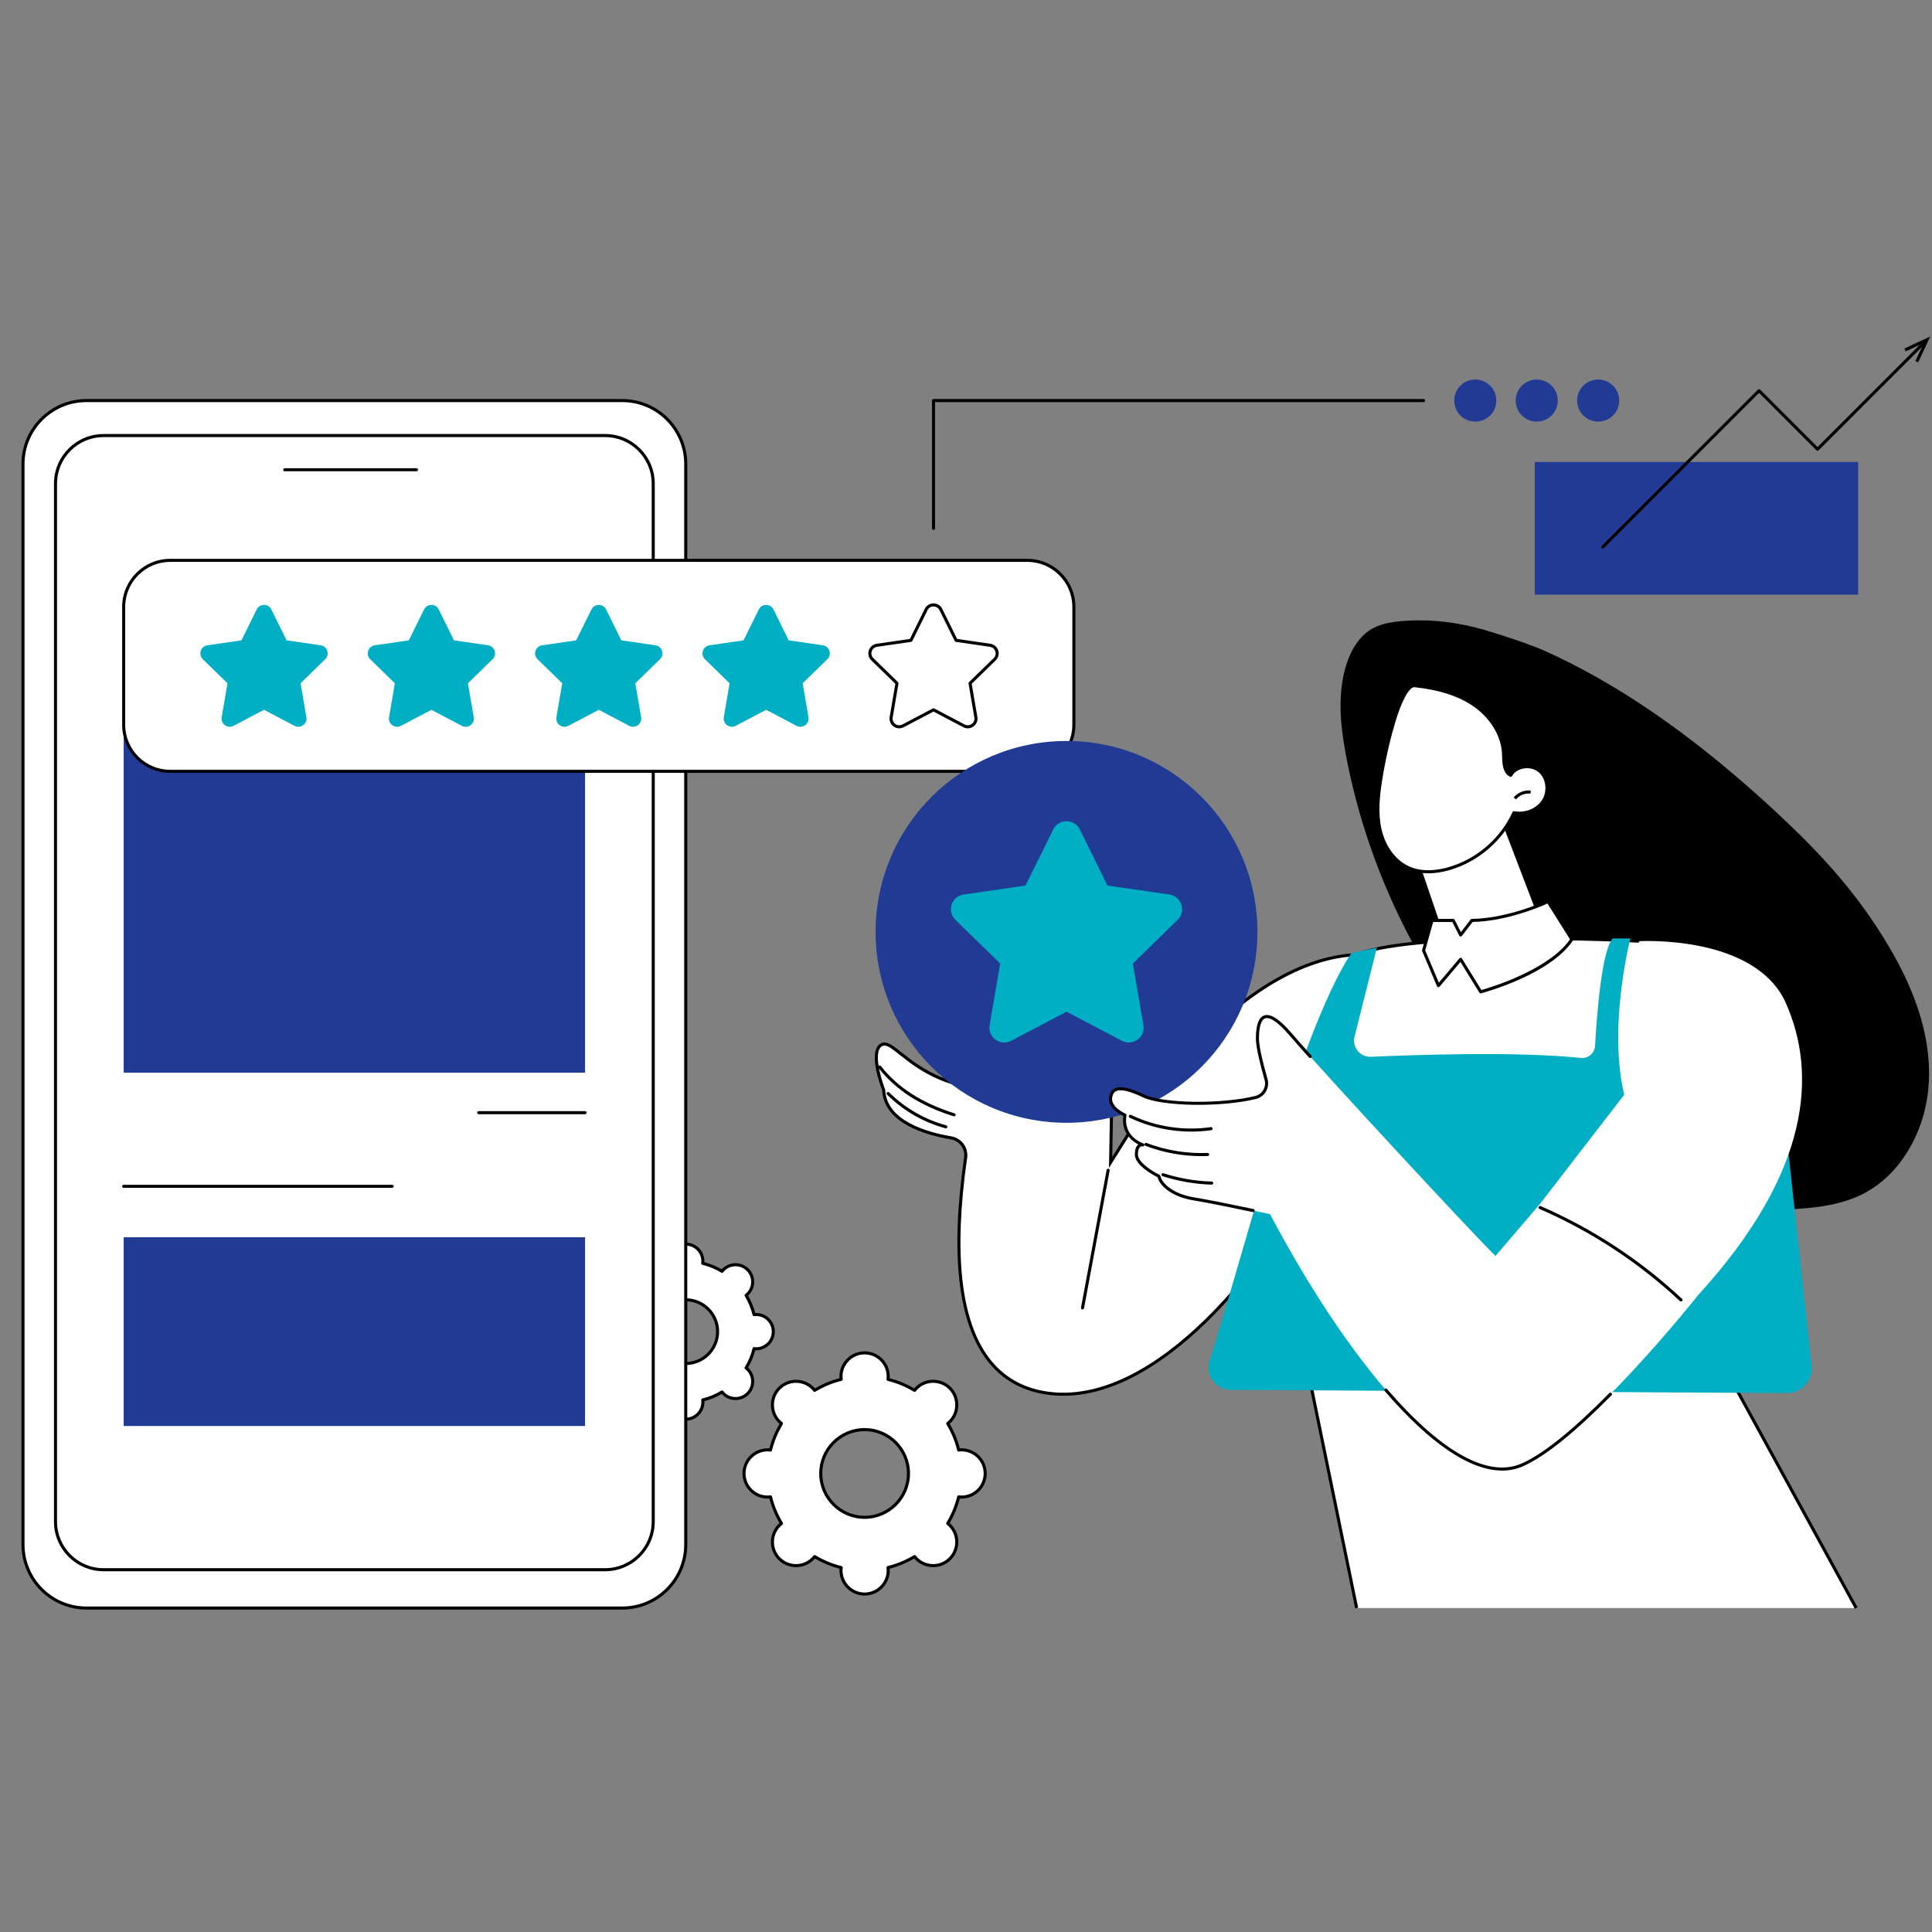
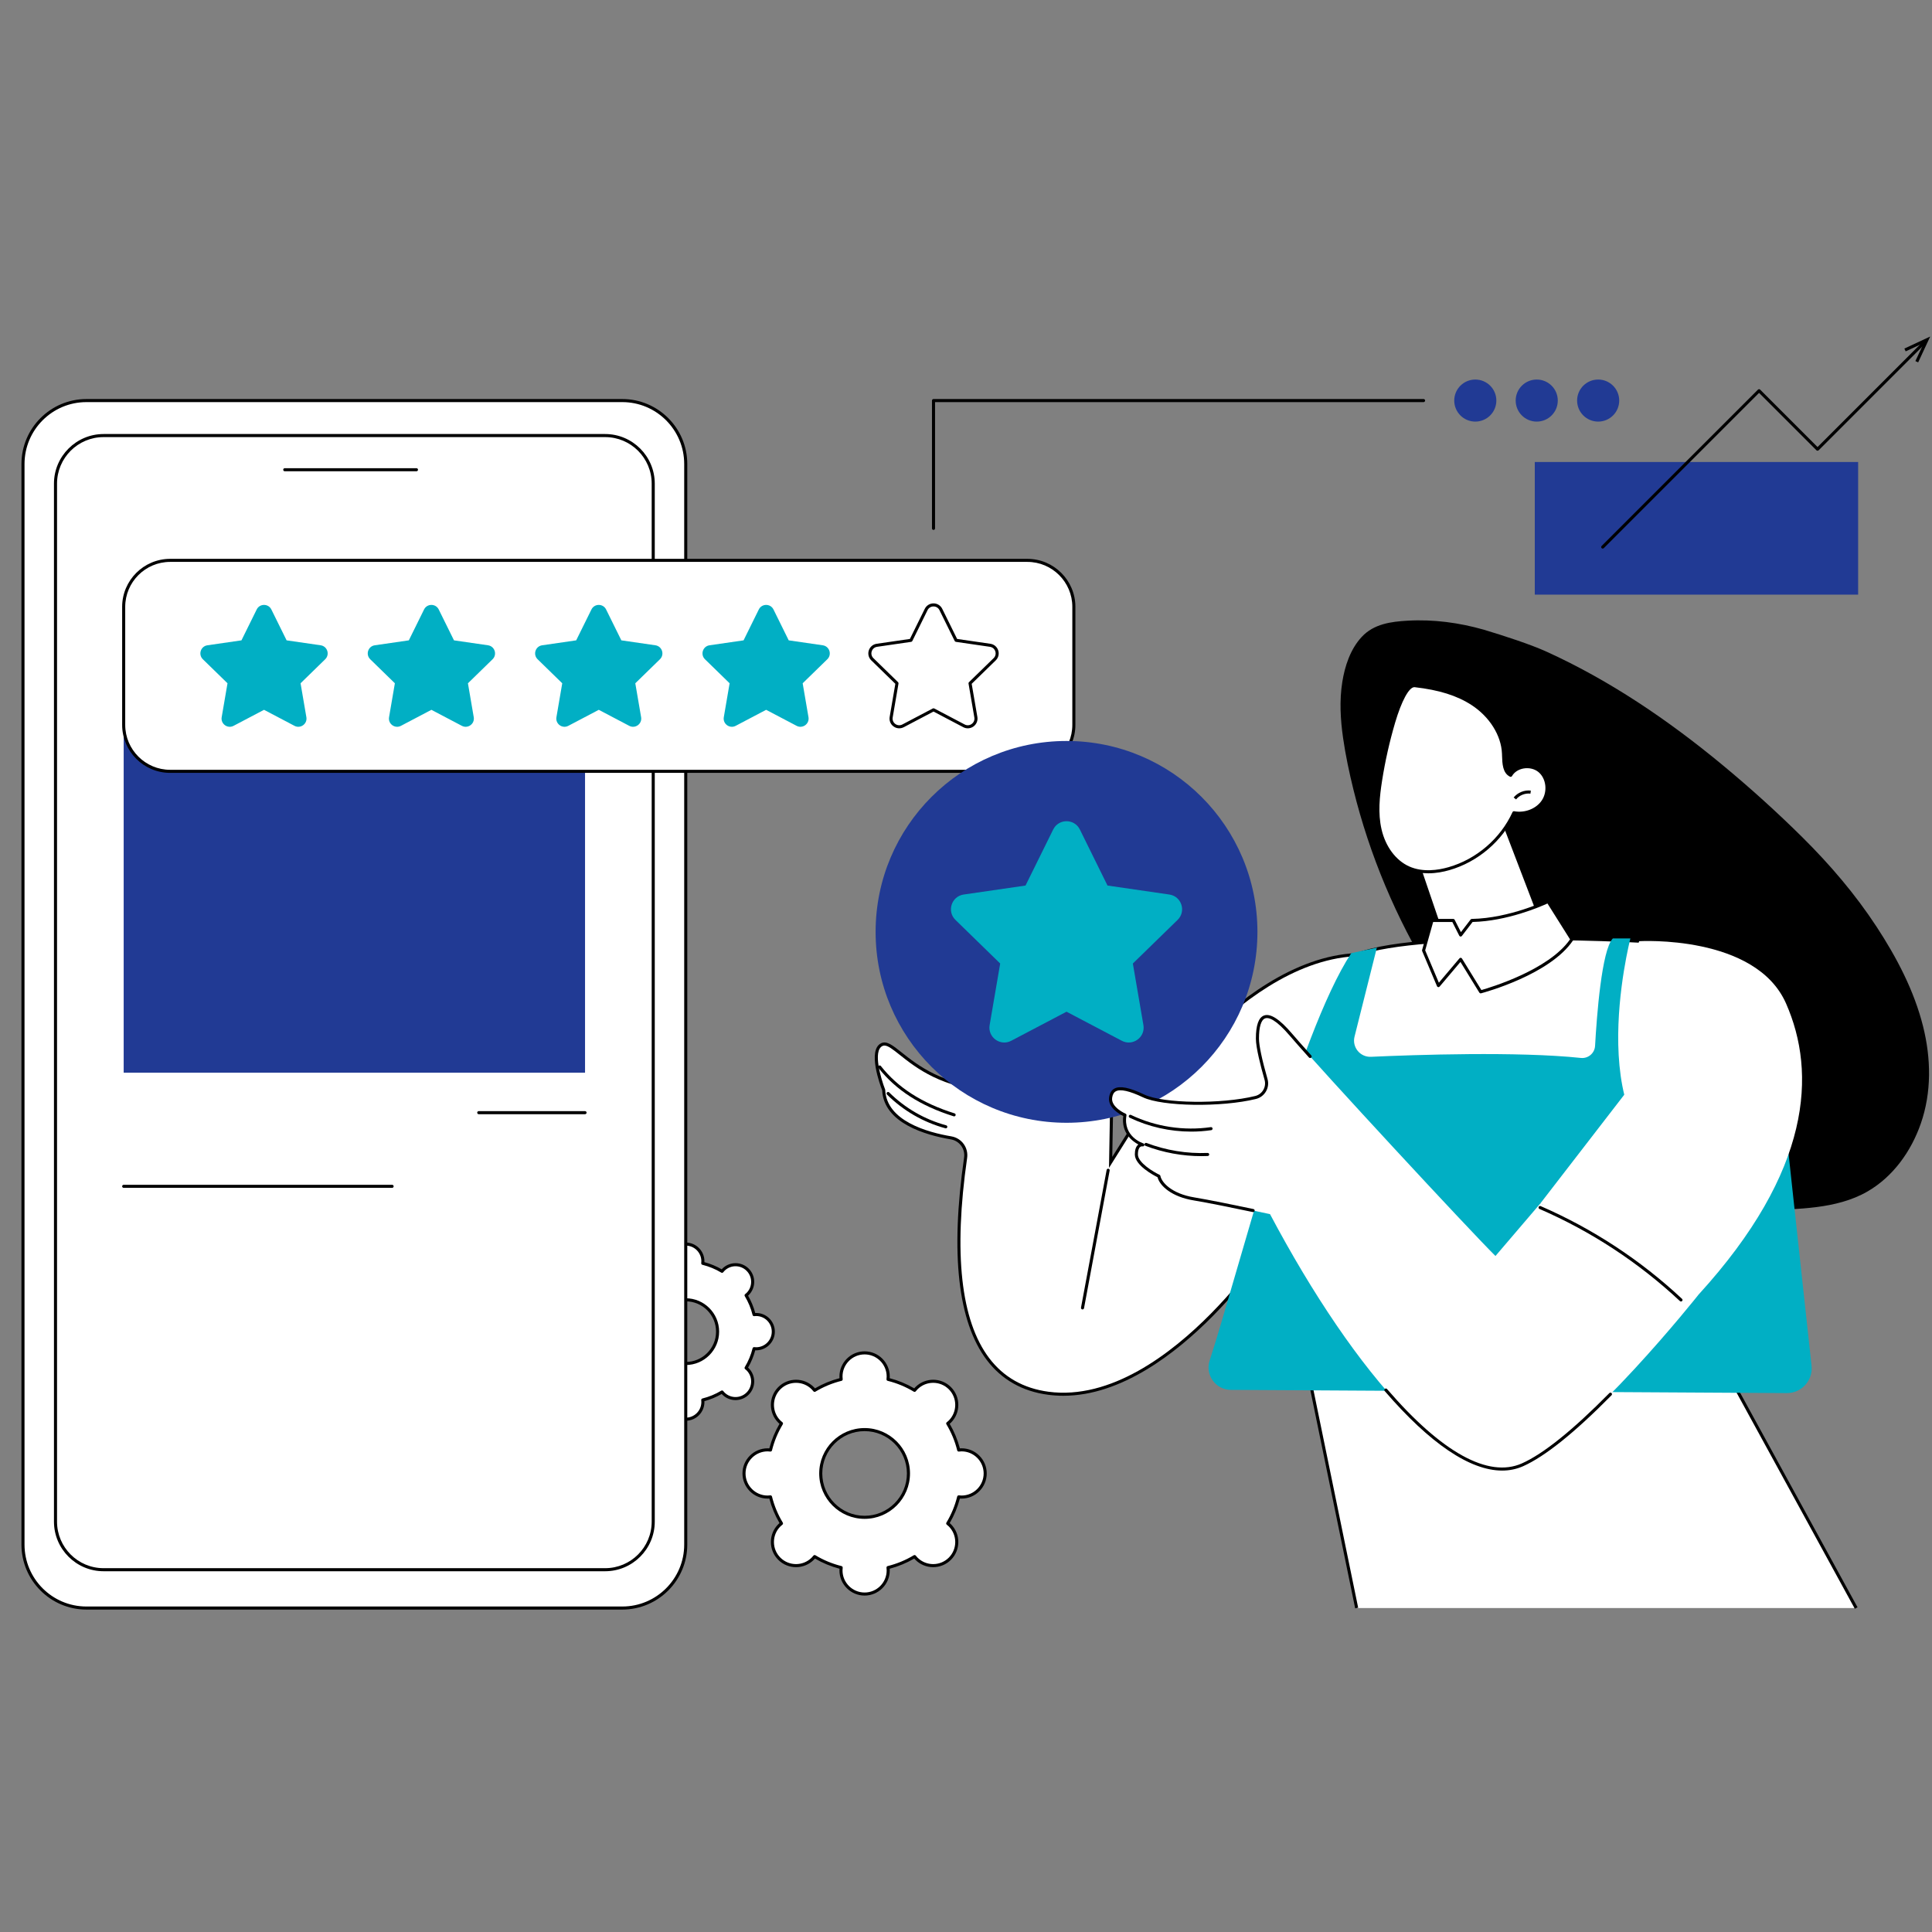
<svg xmlns="http://www.w3.org/2000/svg" width="1080" viewBox="0 0 810 810" height="1080" preserveAspectRatio="xMidYMid meet">
  <rect x="0" y="0" width="810" height="810" fill="#808080" stroke="none" />
  <defs>
    <clipPath id="d3c5ee9314">
      <path d="M 798 141.094 L 809.891 141.094 L 809.891 152 L 798 152 Z M 798 141.094 " clip-rule="nonzero" />
    </clipPath>
    <clipPath id="4d99ef9802">
      <path d="M 8.891 167 L 289 167 L 289 675 L 8.891 675 Z M 8.891 167 " clip-rule="nonzero" />
    </clipPath>
  </defs>
  <path fill="#213a94" d="M 779.031 249.301 L 643.465 249.301 L 643.465 193.699 L 779.031 193.699 L 779.031 249.301 " fill-opacity="1" fill-rule="nonzero" />
  <path fill="#000000" d="M 671.945 230 C 671.781 230 671.617 229.938 671.488 229.812 C 671.238 229.559 671.238 229.156 671.488 228.902 L 737.039 163.355 C 737.289 163.105 737.695 163.105 737.949 163.355 L 762.012 187.422 L 806.227 143.207 C 806.477 142.957 806.887 142.957 807.137 143.207 C 807.387 143.457 807.387 143.863 807.137 144.113 L 762.469 188.785 C 762.223 189.027 761.797 189.027 761.559 188.785 L 737.492 164.719 L 672.398 229.812 C 672.273 229.938 672.109 230 671.945 230 " fill-opacity="1" fill-rule="nonzero" />
  <g clip-path="url(#d3c5ee9314)">
    <path fill="#000000" d="M 804.199 151.926 L 803.035 151.383 L 806.594 143.75 L 798.961 147.309 L 798.418 146.145 L 809.25 141.094 L 804.199 151.926 " fill-opacity="1" fill-rule="nonzero" />
  </g>
  <path fill="#ffffff" d="M 287.5 571.648 C 280.125 571.648 274.148 565.672 274.148 558.297 C 274.148 550.926 280.125 544.945 287.5 544.945 C 294.875 544.945 300.852 550.926 300.852 558.297 C 300.852 565.672 294.875 571.648 287.5 571.648 Z M 317.023 551.109 C 316.73 551.109 316.438 551.129 316.152 551.168 C 315.434 548.277 314.297 545.562 312.805 543.078 C 313.031 542.902 313.254 542.715 313.461 542.504 C 316.27 539.695 316.27 535.145 313.461 532.336 C 310.652 529.527 306.102 529.527 303.293 532.336 C 303.082 532.547 302.895 532.77 302.719 532.992 C 300.234 531.5 297.516 530.363 294.633 529.645 C 294.664 529.359 294.688 529.07 294.688 528.773 C 294.688 524.805 291.473 521.582 287.5 521.582 C 283.531 521.582 280.309 524.805 280.309 528.773 C 280.309 529.07 280.332 529.359 280.367 529.645 C 277.484 530.363 274.762 531.5 272.285 532.992 C 272.105 532.77 271.914 532.547 271.707 532.336 C 268.898 529.527 264.348 529.527 261.539 532.336 C 258.734 535.145 258.734 539.695 261.539 542.504 C 261.75 542.715 261.969 542.902 262.199 543.078 C 260.703 545.562 259.566 548.277 258.852 551.168 C 258.562 551.129 258.273 551.109 257.977 551.109 C 254.004 551.109 250.785 554.324 250.785 558.297 C 250.785 562.266 254.004 565.488 257.977 565.488 C 258.273 565.488 258.562 565.465 258.852 565.43 C 259.566 568.316 260.703 571.035 262.199 573.512 C 261.969 573.691 261.75 573.879 261.539 574.09 C 258.734 576.895 258.734 581.449 261.539 584.258 C 264.348 587.066 268.898 587.066 271.707 584.258 C 271.914 584.047 272.105 583.824 272.285 583.598 C 274.762 585.094 277.484 586.23 280.367 586.945 C 280.332 587.234 280.309 587.523 280.309 587.82 C 280.309 591.789 283.531 595.012 287.5 595.012 C 291.473 595.012 294.688 591.789 294.688 587.82 C 294.688 587.523 294.664 587.234 294.633 586.945 C 297.516 586.23 300.234 585.094 302.719 583.598 C 302.895 583.824 303.082 584.047 303.293 584.258 C 306.102 587.066 310.652 587.066 313.461 584.258 C 316.27 581.449 316.27 576.895 313.461 574.09 C 313.254 573.879 313.031 573.691 312.805 573.512 C 314.297 571.035 315.434 568.316 316.152 565.43 C 316.438 565.465 316.73 565.488 317.023 565.488 C 320.992 565.488 324.215 562.266 324.215 558.297 C 324.215 554.324 320.992 551.109 317.023 551.109 " fill-opacity="1" fill-rule="nonzero" />
  <path fill="#000000" d="M 287.5 545.586 C 280.492 545.586 274.793 551.289 274.793 558.297 C 274.793 565.305 280.492 571.004 287.5 571.004 C 294.508 571.004 300.211 565.305 300.211 558.297 C 300.211 551.289 294.508 545.586 287.5 545.586 Z M 287.5 572.289 C 279.785 572.289 273.508 566.016 273.508 558.297 C 273.508 550.582 279.785 544.305 287.5 544.305 C 295.215 544.305 301.496 550.582 301.496 558.297 C 301.496 566.016 295.215 572.289 287.5 572.289 Z M 272.285 582.957 C 272.398 582.957 272.512 582.984 272.617 583.051 C 275.07 584.531 277.734 585.633 280.523 586.324 C 280.836 586.402 281.043 586.703 281.008 587.023 C 280.969 587.324 280.953 587.578 280.953 587.82 C 280.953 591.434 283.891 594.367 287.5 594.367 C 291.109 594.367 294.047 591.434 294.047 587.82 C 294.047 587.578 294.027 587.32 293.996 587.023 C 293.953 586.703 294.16 586.402 294.477 586.324 C 297.266 585.633 299.926 584.531 302.387 583.051 C 302.664 582.883 303.023 582.949 303.223 583.203 C 303.402 583.434 303.574 583.629 303.746 583.805 C 306.301 586.355 310.453 586.355 313.008 583.805 C 315.559 581.25 315.559 577.098 313.008 574.543 C 312.836 574.375 312.641 574.203 312.406 574.02 C 312.148 573.82 312.082 573.461 312.25 573.18 C 313.734 570.723 314.832 568.066 315.527 565.273 C 315.605 564.957 315.902 564.754 316.227 564.789 C 316.527 564.828 316.781 564.844 317.023 564.844 C 320.633 564.844 323.57 561.91 323.57 558.297 C 323.57 554.688 320.633 551.75 317.023 551.75 C 316.781 551.75 316.527 551.766 316.227 551.801 C 315.902 551.844 315.605 551.637 315.527 551.32 C 314.836 548.531 313.734 545.871 312.25 543.41 C 312.082 543.133 312.148 542.773 312.406 542.574 C 312.641 542.391 312.836 542.223 313.008 542.051 C 315.559 539.496 315.559 535.344 313.008 532.793 C 310.457 530.238 306.301 530.238 303.746 532.793 C 303.574 532.965 303.402 533.16 303.223 533.391 C 303.023 533.645 302.664 533.715 302.387 533.543 C 299.93 532.062 297.266 530.965 294.477 530.27 C 294.16 530.191 293.953 529.891 293.996 529.566 C 294.027 529.273 294.047 529.016 294.047 528.773 C 294.047 525.16 291.109 522.227 287.5 522.227 C 283.891 522.227 280.953 525.16 280.953 528.773 C 280.953 529.016 280.969 529.27 281.008 529.57 C 281.043 529.891 280.836 530.191 280.523 530.27 C 277.73 530.965 275.07 532.062 272.617 533.543 C 272.336 533.715 271.977 533.645 271.773 533.391 C 271.594 533.152 271.426 532.965 271.254 532.793 C 268.703 530.238 264.547 530.238 261.992 532.793 C 259.441 535.344 259.441 539.496 261.992 542.051 C 262.164 542.219 262.355 542.387 262.594 542.574 C 262.848 542.773 262.914 543.133 262.75 543.41 C 261.266 545.871 260.164 548.531 259.473 551.316 C 259.395 551.637 259.09 551.844 258.77 551.801 C 258.473 551.766 258.215 551.75 257.977 551.75 C 254.367 551.75 251.43 554.688 251.43 558.297 C 251.43 561.91 254.367 564.844 257.977 564.844 C 258.215 564.844 258.473 564.828 258.77 564.789 C 259.09 564.754 259.395 564.957 259.473 565.273 C 260.164 568.062 261.266 570.723 262.75 573.18 C 262.914 573.461 262.848 573.82 262.594 574.02 C 262.355 574.207 262.164 574.375 261.992 574.543 C 260.758 575.777 260.074 577.426 260.074 579.176 C 260.074 580.922 260.758 582.566 261.992 583.805 C 264.547 586.355 268.703 586.355 271.254 583.805 C 271.426 583.629 271.594 583.441 271.773 583.203 C 271.902 583.039 272.09 582.957 272.285 582.957 Z M 287.5 595.652 C 283.184 595.652 279.668 592.137 279.668 587.82 C 279.668 587.695 279.672 587.566 279.68 587.434 C 277.137 586.754 274.699 585.746 272.426 584.43 C 272.34 584.531 272.25 584.621 272.16 584.711 C 270.68 586.191 268.715 587.004 266.621 587.004 C 264.531 587.004 262.566 586.191 261.086 584.711 C 259.605 583.23 258.789 581.266 258.789 579.176 C 258.789 577.082 259.605 575.113 261.086 573.637 C 261.176 573.547 261.27 573.457 261.367 573.371 C 260.051 571.094 259.043 568.66 258.363 566.117 C 258.227 566.125 258.102 566.129 257.977 566.129 C 253.66 566.129 250.145 562.617 250.145 558.297 C 250.145 553.977 253.66 550.465 257.977 550.465 C 258.102 550.465 258.227 550.469 258.363 550.473 C 259.043 547.934 260.051 545.5 261.367 543.223 C 261.27 543.133 261.176 543.051 261.086 542.957 C 259.605 541.48 258.789 539.512 258.789 537.422 C 258.789 535.328 259.605 533.359 261.086 531.883 C 262.566 530.402 264.531 529.586 266.621 529.586 C 268.715 529.586 270.68 530.402 272.16 531.883 C 272.25 531.969 272.34 532.062 272.426 532.16 C 274.699 530.848 277.137 529.84 279.68 529.16 C 279.672 529.027 279.668 528.898 279.668 528.773 C 279.668 524.453 283.184 520.941 287.5 520.941 C 291.82 520.941 295.332 524.453 295.332 528.773 C 295.332 528.898 295.328 529.027 295.32 529.16 C 297.863 529.84 300.301 530.848 302.574 532.16 C 302.664 532.066 302.75 531.973 302.836 531.883 C 305.891 528.828 310.859 528.828 313.914 531.883 C 316.969 534.938 316.969 539.906 313.914 542.957 C 313.828 543.047 313.734 543.133 313.637 543.223 C 314.949 545.5 315.957 547.934 316.637 550.473 C 316.77 550.469 316.898 550.465 317.023 550.465 C 321.344 550.465 324.855 553.977 324.855 558.297 C 324.855 562.617 321.344 566.129 317.023 566.129 C 316.898 566.129 316.77 566.125 316.637 566.117 C 315.957 568.66 314.945 571.094 313.637 573.371 C 313.734 573.457 313.828 573.547 313.914 573.637 C 316.969 576.691 316.969 581.66 313.914 584.711 C 310.859 587.766 305.895 587.766 302.836 584.711 C 302.75 584.621 302.664 584.527 302.574 584.43 C 300.297 585.746 297.863 586.754 295.32 587.434 C 295.328 587.566 295.332 587.695 295.332 587.82 C 295.332 592.137 291.82 595.652 287.5 595.652 " fill-opacity="1" fill-rule="nonzero" />
  <path fill="#ffffff" d="M 362.488 636.141 C 352.332 636.141 344.102 627.91 344.102 617.754 C 344.102 607.598 352.332 599.367 362.488 599.367 C 372.645 599.367 380.871 607.598 380.871 617.754 C 380.871 627.91 372.645 636.141 362.488 636.141 Z M 403.145 607.852 C 402.734 607.852 402.336 607.883 401.941 607.934 C 400.957 603.961 399.391 600.215 397.332 596.801 C 397.645 596.555 397.949 596.293 398.238 596.008 C 402.102 592.141 402.102 585.871 398.238 582.004 C 394.371 578.137 388.102 578.137 384.234 582.004 C 383.945 582.293 383.688 582.598 383.441 582.91 C 380.027 580.852 376.281 579.285 372.309 578.301 C 372.355 577.906 372.391 577.504 372.391 577.098 C 372.391 571.629 367.957 567.195 362.488 567.195 C 357.02 567.195 352.586 571.629 352.586 577.098 C 352.586 577.504 352.617 577.906 352.668 578.301 C 348.691 579.285 344.945 580.852 341.531 582.91 C 341.285 582.598 341.027 582.293 340.738 582.004 C 336.875 578.137 330.602 578.137 326.734 582.004 C 322.871 585.871 322.871 592.141 326.734 596.008 C 327.023 596.293 327.332 596.555 327.641 596.801 C 325.582 600.215 324.016 603.961 323.031 607.934 C 322.637 607.883 322.238 607.852 321.828 607.852 C 316.359 607.852 311.93 612.285 311.93 617.754 C 311.93 623.223 316.359 627.656 321.828 627.656 C 322.238 627.656 322.637 627.625 323.031 627.574 C 324.016 631.551 325.582 635.293 327.641 638.711 C 327.332 638.953 327.023 639.215 326.734 639.504 C 322.871 643.367 322.871 649.637 326.734 653.504 C 330.602 657.371 336.875 657.371 340.738 653.504 C 341.027 653.219 341.285 652.91 341.531 652.598 C 344.945 654.656 348.691 656.223 352.668 657.211 C 352.617 657.602 352.586 658.004 352.586 658.41 C 352.586 663.879 357.02 668.312 362.488 668.312 C 367.957 668.312 372.391 663.879 372.391 658.41 C 372.391 658.004 372.355 657.602 372.309 657.211 C 376.281 656.223 380.027 654.656 383.441 652.598 C 383.688 652.91 383.945 653.219 384.234 653.504 C 388.102 657.371 394.371 657.371 398.238 653.504 C 402.102 649.637 402.102 643.367 398.238 639.504 C 397.949 639.215 397.645 638.953 397.332 638.711 C 399.391 635.293 400.957 631.551 401.941 627.574 C 402.336 627.625 402.734 627.656 403.145 627.656 C 408.613 627.656 413.047 623.223 413.047 617.754 C 413.047 612.285 408.613 607.852 403.145 607.852 " fill-opacity="1" fill-rule="nonzero" />
  <path fill="#000000" d="M 362.488 600.008 C 352.703 600.008 344.742 607.969 344.742 617.754 C 344.742 627.539 352.703 635.5 362.488 635.5 C 372.27 635.5 380.23 627.539 380.23 617.754 C 380.23 607.969 372.27 600.008 362.488 600.008 Z M 362.488 636.785 C 351.992 636.785 343.457 628.246 343.457 617.754 C 343.457 607.262 351.992 598.723 362.488 598.723 C 372.98 598.723 381.52 607.262 381.52 617.754 C 381.52 628.246 372.98 636.785 362.488 636.785 Z M 341.531 651.957 C 341.645 651.957 341.762 651.984 341.863 652.047 C 345.266 654.102 348.953 655.625 352.82 656.586 C 353.137 656.664 353.344 656.965 353.301 657.289 C 353.254 657.711 353.23 658.066 353.23 658.41 C 353.23 663.516 357.383 667.668 362.488 667.668 C 367.59 667.668 371.742 663.516 371.742 658.41 C 371.742 658.07 371.723 657.703 371.672 657.289 C 371.629 656.965 371.836 656.664 372.152 656.586 C 376.02 655.625 379.707 654.102 383.109 652.047 C 383.391 651.883 383.75 651.949 383.945 652.203 C 384.211 652.535 384.449 652.805 384.691 653.051 C 388.297 656.656 394.172 656.656 397.785 653.051 C 401.395 649.438 401.395 643.566 397.785 639.957 C 397.539 639.715 397.266 639.473 396.934 639.219 C 396.676 639.016 396.613 638.656 396.781 638.379 C 398.832 634.973 400.359 631.289 401.316 627.418 C 401.398 627.105 401.695 626.902 402.02 626.934 C 402.445 626.988 402.801 627.012 403.145 627.012 C 408.25 627.012 412.402 622.859 412.402 617.754 C 412.402 612.648 408.25 608.492 403.145 608.492 C 402.801 608.492 402.445 608.52 402.02 608.574 C 401.695 608.613 401.398 608.402 401.316 608.09 C 400.363 604.227 398.832 600.539 396.781 597.133 C 396.613 596.855 396.676 596.492 396.934 596.293 C 397.273 596.027 397.539 595.793 397.785 595.555 C 401.391 591.941 401.391 586.07 397.785 582.457 C 394.172 578.852 388.297 578.848 384.691 582.457 C 384.449 582.699 384.207 582.977 383.945 583.305 C 383.75 583.559 383.391 583.629 383.109 583.461 C 379.707 581.41 376.02 579.883 372.152 578.922 C 371.836 578.844 371.629 578.543 371.672 578.219 C 371.723 577.805 371.742 577.438 371.742 577.098 C 371.742 571.992 367.59 567.84 362.488 567.84 C 357.383 567.84 353.23 571.992 353.23 577.098 C 353.23 577.441 353.254 577.797 353.301 578.219 C 353.344 578.543 353.137 578.844 352.82 578.922 C 348.953 579.883 345.266 581.41 341.863 583.461 C 341.582 583.629 341.227 583.559 341.027 583.305 C 340.766 582.977 340.523 582.699 340.281 582.457 C 336.676 578.852 330.801 578.852 327.191 582.457 C 323.582 586.07 323.582 591.941 327.191 595.555 C 327.434 595.793 327.699 596.027 328.039 596.293 C 328.297 596.496 328.359 596.855 328.195 597.133 C 326.141 600.535 324.613 604.223 323.656 608.09 C 323.578 608.402 323.281 608.613 322.953 608.574 C 322.527 608.52 322.168 608.492 321.828 608.492 C 316.723 608.492 312.57 612.648 312.57 617.754 C 312.57 622.859 316.723 627.012 321.828 627.012 C 322.172 627.012 322.531 626.988 322.953 626.934 C 323.281 626.902 323.578 627.105 323.656 627.418 C 324.613 631.289 326.141 634.973 328.195 638.379 C 328.359 638.656 328.297 639.016 328.039 639.215 C 327.711 639.473 327.434 639.715 327.191 639.957 C 325.445 641.703 324.477 644.031 324.477 646.504 C 324.477 648.977 325.445 651.301 327.191 653.051 C 330.801 656.656 336.676 656.656 340.281 653.051 C 340.523 652.805 340.762 652.535 341.027 652.203 C 341.152 652.043 341.344 651.957 341.531 651.957 Z M 362.488 668.953 C 356.676 668.953 351.941 664.227 351.941 658.41 C 351.941 658.184 351.953 657.949 351.973 657.695 C 348.355 656.746 344.898 655.312 341.68 653.434 C 341.516 653.625 341.355 653.797 341.191 653.957 C 337.082 658.07 330.391 658.07 326.281 653.957 C 324.293 651.965 323.195 649.32 323.195 646.504 C 323.195 643.688 324.293 641.039 326.281 639.047 C 326.445 638.887 326.621 638.727 326.809 638.562 C 324.926 635.34 323.492 631.887 322.543 628.27 C 322.293 628.289 322.059 628.297 321.828 628.297 C 316.016 628.297 311.285 623.566 311.285 617.754 C 311.285 611.941 316.016 607.211 321.828 607.211 C 322.059 607.211 322.293 607.219 322.543 607.238 C 323.492 603.625 324.926 600.168 326.809 596.945 C 326.617 596.785 326.445 596.625 326.281 596.461 C 322.172 592.352 322.172 585.66 326.281 581.551 C 330.391 577.438 337.082 577.438 341.191 581.551 C 341.355 581.711 341.516 581.883 341.68 582.074 C 344.898 580.191 348.355 578.762 351.973 577.812 C 351.953 577.562 351.941 577.324 351.941 577.098 C 351.941 571.285 356.676 566.555 362.488 566.555 C 368.301 566.555 373.031 571.285 373.031 577.098 C 373.031 577.324 373.02 577.562 373 577.812 C 376.617 578.762 380.074 580.191 383.293 582.074 C 383.461 581.883 383.621 581.711 383.781 581.551 C 387.895 577.438 394.582 577.438 398.691 581.551 C 402.801 585.66 402.801 592.352 398.691 596.461 C 398.527 596.625 398.355 596.785 398.164 596.945 C 400.051 600.168 401.48 603.625 402.43 607.238 C 402.68 607.219 402.914 607.211 403.145 607.211 C 408.961 607.211 413.688 611.941 413.688 617.754 C 413.688 623.566 408.961 628.297 403.145 628.297 C 402.914 628.297 402.68 628.289 402.43 628.27 C 401.48 631.887 400.047 635.34 398.164 638.562 C 398.355 638.723 398.531 638.887 398.691 639.047 C 402.801 643.156 402.801 649.848 398.691 653.957 C 394.582 658.07 387.895 658.07 383.781 653.957 C 383.621 653.797 383.461 653.625 383.293 653.434 C 380.074 655.312 376.617 656.746 373 657.695 C 373.02 657.949 373.031 658.184 373.031 658.41 C 373.031 664.227 368.301 668.953 362.488 668.953 " fill-opacity="1" fill-rule="nonzero" />
  <path fill="#ffffff" d="M 36.234 674.18 L 260.902 674.18 C 275.531 674.18 287.5 662.211 287.5 647.586 L 287.5 194.535 C 287.5 179.91 275.531 167.938 260.902 167.938 L 36.234 167.938 C 21.605 167.938 9.637 179.91 9.637 194.535 L 9.637 647.586 C 9.637 662.211 21.605 674.18 36.234 674.18 " fill-opacity="1" fill-rule="nonzero" />
  <g clip-path="url(#4d99ef9802)">
    <path fill="#000000" d="M 36.234 168.586 C 21.922 168.586 10.281 180.223 10.281 194.535 L 10.281 647.586 C 10.281 661.895 21.922 673.535 36.234 673.535 L 260.902 673.535 C 275.215 673.535 286.855 661.895 286.855 647.586 L 286.855 194.535 C 286.855 180.223 275.215 168.586 260.902 168.586 Z M 260.902 674.824 L 36.234 674.824 C 21.215 674.824 8.996 662.602 8.996 647.586 L 8.996 194.535 C 8.996 179.516 21.215 167.297 36.234 167.297 L 260.902 167.297 C 275.922 167.297 288.145 179.516 288.145 194.535 L 288.145 647.586 C 288.145 662.602 275.922 674.824 260.902 674.824 " fill-opacity="1" fill-rule="nonzero" />
  </g>
  <path fill="#ffffff" d="M 43.422 658.109 L 253.715 658.109 C 264.801 658.109 273.871 649.039 273.871 637.953 L 273.871 202.77 C 273.871 191.684 264.801 182.613 253.715 182.613 L 43.422 182.613 C 32.34 182.613 23.27 191.684 23.27 202.77 L 23.27 637.953 C 23.27 649.039 32.34 658.109 43.422 658.109 " fill-opacity="1" fill-rule="nonzero" />
  <path fill="#000000" d="M 43.422 183.258 C 32.664 183.258 23.91 192.008 23.91 202.77 L 23.91 637.953 C 23.91 648.715 32.664 657.465 43.422 657.465 L 253.715 657.465 C 264.473 657.465 273.227 648.715 273.227 637.953 L 273.227 202.77 C 273.227 192.008 264.473 183.258 253.715 183.258 Z M 253.715 658.75 L 43.422 658.75 C 31.957 658.75 22.625 649.422 22.625 637.953 L 22.625 202.77 C 22.625 191.301 31.957 181.969 43.422 181.969 L 253.715 181.969 C 265.18 181.969 274.512 191.301 274.512 202.77 L 274.512 637.953 C 274.512 649.422 265.18 658.75 253.715 658.75 " fill-opacity="1" fill-rule="nonzero" />
  <path fill="#000000" d="M 174.605 197.578 L 119.383 197.578 C 119.027 197.578 118.742 197.293 118.742 196.938 C 118.742 196.582 119.027 196.293 119.383 196.293 L 174.605 196.293 C 174.961 196.293 175.25 196.582 175.25 196.938 C 175.25 197.293 174.961 197.578 174.605 197.578 " fill-opacity="1" fill-rule="nonzero" />
  <path fill="#213a94" d="M 245.281 449.73 L 51.855 449.73 L 51.855 256.301 L 245.281 256.301 L 245.281 449.73 " fill-opacity="1" fill-rule="nonzero" />
  <path fill="#000000" d="M 245.281 467.133 L 200.711 467.133 C 200.355 467.133 200.07 466.844 200.07 466.488 C 200.07 466.133 200.355 465.848 200.711 465.848 L 245.281 465.848 C 245.637 465.848 245.926 466.133 245.926 466.488 C 245.926 466.844 245.637 467.133 245.281 467.133 " fill-opacity="1" fill-rule="nonzero" />
-   <path fill="#213a94" d="M 245.285 597.859 L 245.285 518.734 L 51.855 518.734 L 51.855 597.859 L 245.285 597.859 " fill-opacity="1" fill-rule="nonzero" />
  <path fill="#000000" d="M 164.398 498.016 L 51.855 498.016 C 51.5 498.016 51.211 497.727 51.211 497.371 C 51.211 497.016 51.5 496.73 51.855 496.73 L 164.398 496.73 C 164.754 496.73 165.039 497.016 165.039 497.371 C 165.039 497.727 164.754 498.016 164.398 498.016 " fill-opacity="1" fill-rule="nonzero" />
  <path fill="#ffffff" d="M 430.734 323.387 L 71.344 323.387 C 60.578 323.387 51.855 314.66 51.855 303.898 L 51.855 254.426 C 51.855 243.664 60.578 234.938 71.344 234.938 L 430.734 234.938 C 441.496 234.938 450.223 243.664 450.223 254.426 L 450.223 303.898 C 450.223 314.66 441.496 323.387 430.734 323.387 " fill-opacity="1" fill-rule="nonzero" />
  <path fill="#000000" d="M 71.344 235.578 C 60.953 235.578 52.496 244.035 52.496 254.426 L 52.496 303.898 C 52.496 314.289 60.953 322.742 71.344 322.742 L 430.73 322.742 C 441.121 322.742 449.578 314.289 449.578 303.898 L 449.578 254.426 C 449.578 244.035 441.121 235.578 430.73 235.578 Z M 430.73 324.031 L 71.344 324.031 C 60.242 324.031 51.211 314.996 51.211 303.898 L 51.211 254.426 C 51.211 243.328 60.242 234.297 71.344 234.297 L 430.73 234.297 C 441.836 234.297 450.863 243.328 450.863 254.426 L 450.863 303.898 C 450.863 314.996 441.836 324.031 430.73 324.031 " fill-opacity="1" fill-rule="nonzero" />
  <path fill="#01afc4" d="M 113.773 255.531 L 120.16 268.469 L 134.438 270.539 C 137.254 270.949 138.379 274.41 136.34 276.398 L 126.012 286.469 L 128.449 300.691 C 128.93 303.492 125.984 305.633 123.465 304.309 L 110.695 297.594 L 97.926 304.309 C 95.406 305.633 92.461 303.492 92.941 300.691 L 95.383 286.469 L 85.051 276.398 C 83.012 274.41 84.137 270.949 86.953 270.539 L 101.23 268.469 L 107.617 255.531 C 108.875 252.973 112.516 252.973 113.773 255.531 " fill-opacity="1" fill-rule="nonzero" />
  <path fill="#01afc4" d="M 183.945 255.531 L 190.332 268.469 L 204.609 270.539 C 207.426 270.949 208.551 274.41 206.512 276.398 L 196.184 286.469 L 198.621 300.691 C 199.102 303.492 196.156 305.633 193.637 304.309 L 180.867 297.594 L 168.098 304.309 C 165.578 305.633 162.633 303.492 163.113 300.691 L 165.551 286.469 L 155.223 276.398 C 153.184 274.41 154.309 270.949 157.125 270.539 L 171.402 268.469 L 177.785 255.531 C 179.047 252.973 182.688 252.973 183.945 255.531 " fill-opacity="1" fill-rule="nonzero" />
  <path fill="#01afc4" d="M 254.117 255.531 L 260.504 268.469 L 274.781 270.539 C 277.598 270.949 278.719 274.41 276.684 276.398 L 266.352 286.469 L 268.793 300.691 C 269.273 303.492 266.328 305.633 263.809 304.309 L 251.039 297.594 L 238.27 304.309 C 235.746 305.633 232.805 303.492 233.285 300.691 L 235.723 286.469 L 225.395 276.398 C 223.355 274.41 224.477 270.949 227.297 270.539 L 241.57 268.469 L 247.961 255.531 C 249.219 252.973 252.859 252.973 254.117 255.531 " fill-opacity="1" fill-rule="nonzero" />
  <path fill="#01afc4" d="M 324.289 255.531 L 330.672 268.469 L 344.949 270.539 C 347.766 270.949 348.891 274.41 346.855 276.398 L 336.523 286.469 L 338.961 300.691 C 339.441 303.492 336.496 305.633 333.98 304.309 L 321.207 297.594 L 308.441 304.309 C 305.918 305.633 302.973 303.492 303.457 300.691 L 305.895 286.469 L 295.562 276.398 C 293.523 274.41 294.652 270.949 297.469 270.539 L 311.746 268.469 L 318.129 255.531 C 319.387 252.973 323.027 252.973 324.289 255.531 " fill-opacity="1" fill-rule="nonzero" />
  <path fill="#ffffff" d="M 394.461 255.531 L 400.844 268.469 L 415.121 270.539 C 417.938 270.949 419.066 274.41 417.027 276.398 L 406.695 286.469 L 409.133 300.691 C 409.617 303.492 406.668 305.633 404.148 304.309 L 391.383 297.594 L 378.609 304.309 C 376.09 305.633 373.145 303.492 373.629 300.691 L 376.066 286.469 L 365.734 276.398 C 363.695 274.41 364.824 270.949 367.637 270.539 L 381.918 268.469 L 388.301 255.531 C 389.562 252.973 393.199 252.973 394.461 255.531 " fill-opacity="1" fill-rule="nonzero" />
  <path fill="#000000" d="M 391.383 296.953 C 391.484 296.953 391.586 296.977 391.68 297.027 L 404.449 303.742 C 405.41 304.246 406.512 304.164 407.391 303.527 C 408.27 302.887 408.684 301.867 408.5 300.797 L 406.059 286.574 C 406.023 286.367 406.094 286.156 406.246 286.008 L 416.578 275.941 C 417.355 275.176 417.617 274.109 417.285 273.074 C 416.945 272.043 416.105 271.332 415.027 271.176 L 400.754 269.098 C 400.543 269.07 400.363 268.941 400.27 268.75 L 393.883 255.812 C 393.402 254.84 392.465 254.258 391.383 254.258 C 390.293 254.258 389.355 254.84 388.875 255.812 L 382.492 268.75 C 382.398 268.941 382.219 269.07 382.008 269.098 L 367.73 271.176 C 366.656 271.332 365.812 272.043 365.477 273.074 C 365.141 274.109 365.406 275.176 366.184 275.941 L 376.516 286.008 C 376.668 286.156 376.734 286.367 376.699 286.574 L 374.262 300.797 C 374.078 301.867 374.492 302.887 375.371 303.527 C 376.25 304.164 377.348 304.242 378.312 303.742 L 391.082 297.027 C 391.176 296.977 391.277 296.953 391.383 296.953 Z M 405.75 305.352 C 405.102 305.352 404.453 305.191 403.852 304.879 L 391.383 298.32 L 378.91 304.879 C 377.527 305.602 375.879 305.488 374.617 304.57 C 373.352 303.648 372.73 302.121 372.996 300.578 L 375.375 286.691 L 365.285 276.859 C 364.168 275.77 363.77 274.164 364.254 272.68 C 364.738 271.191 366 270.129 367.547 269.906 L 381.488 267.879 L 387.723 255.242 C 388.414 253.844 389.816 252.973 391.383 252.973 C 392.945 252.973 394.344 253.844 395.035 255.242 L 401.27 267.879 L 415.215 269.906 C 416.762 270.129 418.023 271.191 418.504 272.68 C 418.988 274.164 418.594 275.77 417.473 276.859 L 407.383 286.691 L 409.766 300.578 C 410.031 302.121 409.41 303.648 408.145 304.57 C 407.43 305.086 406.594 305.352 405.75 305.352 " fill-opacity="1" fill-rule="nonzero" />
  <path fill="#000000" d="M 562.762 285.949 C 563.836 279.188 566.18 272.098 570.934 267 C 575.98 261.586 583.125 260.625 590.172 260.223 C 600.949 259.602 611.727 261.055 622.09 264 C 630.957 266.676 641.738 270.184 648.523 273.273 C 661.738 279.297 674.434 286.438 686.598 294.371 C 698.938 302.418 710.742 311.273 722.09 320.664 C 733.703 330.27 744.922 340.402 755.633 351.008 C 767.23 362.5 777.832 374.895 786.785 388.57 C 795.207 401.441 802.527 415.359 806.27 430.363 C 809.617 443.781 809.879 457.926 805.301 471.086 C 801.254 482.699 793.684 493.359 782.898 499.566 C 776.367 503.324 768.961 505.133 761.543 506.078 C 754.27 506.996 746.902 507.258 739.582 506.949 C 724.715 506.324 709.953 503.25 696.055 497.949 C 681.746 492.492 668.625 484.586 656.785 474.91 C 645.348 465.559 634.875 454.953 625.293 443.719 C 616.039 432.871 607.637 421.293 600.176 409.141 C 592.762 397.062 586.273 384.41 580.785 371.344 C 575.293 358.258 570.809 344.746 567.414 330.965 C 565.664 323.859 564.137 316.664 563.094 309.418 C 561.98 301.66 561.523 293.723 562.762 285.949 " fill-opacity="1" fill-rule="nonzero" />
  <path fill="#ffffff" d="M 568.793 674.18 L 778.215 674.18 L 721.496 570.523 L 547.5 570.523 L 568.793 674.18 " fill-opacity="1" fill-rule="nonzero" />
  <path fill="#000000" d="M 777.648 674.488 L 721.113 571.168 L 548.289 571.168 L 569.422 674.051 L 568.164 674.309 L 546.711 569.883 L 721.875 569.883 L 778.781 673.871 L 777.648 674.488 " fill-opacity="1" fill-rule="nonzero" />
  <path fill="#ffffff" d="M 538.375 513.203 C 538.375 513.203 490.637 590.914 439.496 584.129 C 393.766 578.059 401.051 511.715 404.828 485.414 C 405.402 481.434 402.695 477.727 398.73 477.055 C 388.539 475.336 371.051 470.43 370.488 456.98 C 370.488 456.98 364.125 440.723 369.684 437.961 C 375.25 435.207 383.734 455.137 416.273 456.98 C 448.809 458.832 459.668 453.086 466.008 466.41 L 465.633 487.336 L 477.438 468.527 C 477.438 468.527 516.828 473.605 538.375 513.203 " fill-opacity="1" fill-rule="nonzero" />
  <path fill="#000000" d="M 370.801 438.352 C 370.508 438.352 370.23 438.414 369.973 438.539 C 365.84 440.586 369.375 452.375 371.086 456.75 L 371.125 456.848 L 371.129 456.957 C 371.676 469.918 388.723 474.715 398.84 476.422 C 403.18 477.152 406.094 481.141 405.469 485.504 C 399.727 525.473 402.84 553.699 414.723 569.395 C 420.754 577.359 429.117 582.102 439.582 583.492 C 465.734 586.965 491.035 567.605 507.656 550.762 C 524.461 533.727 536.004 515.766 537.633 513.184 C 517.613 476.738 481.945 469.91 477.758 469.227 L 464.949 489.633 L 465.359 466.555 C 461.062 457.652 454.809 457.742 439.785 457.965 C 433.562 458.055 425.82 458.168 416.234 457.625 C 394.992 456.418 383.859 447.543 377.207 442.242 C 374.363 439.977 372.328 438.352 370.801 438.352 Z M 445.801 585.184 C 443.68 585.184 441.551 585.047 439.414 584.766 C 428.598 583.332 419.945 578.418 413.699 570.172 C 401.602 554.191 398.402 525.645 404.195 485.324 C 404.723 481.656 402.273 478.305 398.625 477.688 C 388.156 475.922 370.52 470.902 369.852 457.117 C 369.023 454.984 363.582 440.273 369.402 437.387 C 371.734 436.238 374.23 438.227 378.012 441.238 C 384.543 446.445 395.473 455.16 416.309 456.34 C 425.848 456.883 433.562 456.773 439.762 456.68 C 454.984 456.449 461.934 456.355 466.586 466.137 L 466.652 466.273 L 466.316 485.035 L 477.109 467.84 L 477.52 467.895 C 477.617 467.902 487.617 469.246 500.113 475.441 C 511.637 481.156 527.73 492.297 538.941 512.898 L 539.117 513.227 L 538.926 513.543 C 538.805 513.738 526.742 533.242 508.57 551.66 C 493.098 567.352 470.145 585.184 445.801 585.184 " fill-opacity="1" fill-rule="nonzero" />
  <path fill="#000000" d="M 400.02 468.043 C 399.957 468.043 399.891 468.031 399.828 468.012 C 385.898 463.641 375.582 457.004 368.293 447.727 C 368.074 447.445 368.121 447.043 368.402 446.824 C 368.68 446.602 369.082 446.652 369.301 446.93 C 376.426 456 386.535 462.492 400.211 466.789 C 400.551 466.891 400.742 467.254 400.633 467.594 C 400.547 467.867 400.293 468.043 400.02 468.043 " fill-opacity="1" fill-rule="nonzero" />
  <path fill="#000000" d="M 396.535 473.059 C 396.477 473.059 396.422 473.055 396.367 473.039 C 387.133 470.535 378.672 465.648 371.887 458.902 C 371.637 458.652 371.637 458.246 371.883 457.992 C 372.133 457.742 372.543 457.742 372.793 457.992 C 379.422 464.578 387.688 469.355 396.699 471.797 C 397.043 471.891 397.246 472.246 397.152 472.59 C 397.078 472.875 396.816 473.059 396.535 473.059 " fill-opacity="1" fill-rule="nonzero" />
  <path fill="#000000" d="M 453.855 548.984 C 453.816 548.984 453.777 548.98 453.734 548.973 C 453.387 548.91 453.156 548.574 453.219 548.223 L 463.965 490.508 C 464.031 490.156 464.367 489.926 464.715 489.992 C 465.066 490.059 465.297 490.395 465.23 490.742 L 454.484 548.461 C 454.426 548.77 454.156 548.984 453.855 548.984 " fill-opacity="1" fill-rule="nonzero" />
  <path fill="#ffffff" d="M 539.742 519.473 C 539.742 519.473 512.418 491.348 475.277 470.691 C 475.277 470.691 518.203 402.418 568.793 400.23 L 539.742 519.473 " fill-opacity="1" fill-rule="nonzero" />
  <path fill="#000000" d="M 476.188 470.461 C 509.168 488.934 534.594 513.445 539.387 518.207 L 567.965 400.918 C 542.379 402.414 518.844 421.156 503.539 436.715 C 488.453 452.051 478.215 467.355 476.188 470.461 Z M 539.742 520.113 C 539.57 520.113 539.402 520.047 539.281 519.922 C 539.004 519.641 511.594 491.625 474.965 471.254 C 474.809 471.168 474.699 471.023 474.656 470.852 C 474.609 470.68 474.637 470.496 474.734 470.348 C 474.84 470.176 485.695 453.023 502.605 435.832 C 518.25 419.926 542.426 400.727 568.766 399.59 C 568.965 399.574 569.164 399.664 569.293 399.824 C 569.418 399.98 569.465 400.188 569.418 400.383 L 540.363 519.625 C 540.309 519.852 540.133 520.031 539.91 520.094 C 539.855 520.109 539.797 520.113 539.742 520.113 " fill-opacity="1" fill-rule="nonzero" />
  <path fill="#213a94" d="M 367.105 390.691 C 367.105 434.895 402.941 470.73 447.145 470.73 C 491.348 470.73 527.184 434.895 527.184 390.691 C 527.184 346.488 491.348 310.656 447.145 310.656 C 402.941 310.656 367.105 346.488 367.105 390.691 " fill-opacity="1" fill-rule="nonzero" />
  <path fill="#ffffff" d="M 700.945 395.848 C 699.609 394.41 595.957 389.422 568.793 400.23 L 552.141 466.004 L 687.25 467.23 L 700.945 395.848 " fill-opacity="1" fill-rule="nonzero" />
  <path fill="#000000" d="M 700.613 396.391 L 700.617 396.391 Z M 552.965 465.367 L 686.723 466.582 L 700.207 396.281 C 692.434 394.734 595.652 390.57 569.336 400.711 Z M 687.25 467.871 C 687.25 467.871 687.246 467.871 687.246 467.871 L 552.133 466.648 C 551.934 466.645 551.75 466.551 551.629 466.398 C 551.508 466.238 551.469 466.039 551.516 465.844 L 568.172 400.074 C 568.223 399.871 568.363 399.707 568.555 399.633 C 583.055 393.867 617.895 392.727 644.555 392.805 C 670.055 392.871 700.348 394.258 701.414 395.41 C 701.555 395.562 701.617 395.77 701.574 395.969 L 687.883 467.352 C 687.824 467.652 687.559 467.871 687.25 467.871 " fill-opacity="1" fill-rule="nonzero" />
  <path fill="#01afc4" d="M 746.805 454.852 C 746.805 455.738 756.062 541.016 759.496 572.562 C 760.164 578.727 755.316 584.098 749.113 584.059 L 516.031 582.711 C 509.668 582.672 505.176 576.449 507.152 570.398 C 519.133 533.645 544.055 433.863 566.52 399.613 L 577.258 397.309 L 567.895 434.613 C 566.785 439.035 570.246 443.277 574.805 443.07 C 593.438 442.227 636.266 440.758 662.797 443.547 C 665.863 443.867 668.57 441.559 668.742 438.484 C 669.43 426.223 671.496 398.262 676.191 393.445 L 683.551 393.445 C 683.551 393.445 661.176 479.738 710.023 491.348 C 743.645 499.34 746.805 454.852 746.805 454.852 " fill-opacity="1" fill-rule="nonzero" />
  <path fill="#ffffff" d="M 712.172 542.719 C 712.172 542.719 664.961 602.281 638.301 614.133 C 611.641 625.98 568.133 576.363 532.457 509.027 C 532.457 509.027 509.973 504.184 500.566 502.641 C 491.16 501.098 486.508 496.395 485.867 493.125 C 485.867 493.125 476.441 488.656 476.434 484.016 C 476.422 479.371 479.156 479.984 479.156 479.984 C 479.156 479.984 470.047 477.066 471.641 467.508 C 471.641 467.508 465.02 464.691 465.633 460.18 C 466.242 455.672 470.191 455.062 479.461 459.469 C 487.453 463.27 511.918 463.695 526.406 460.125 C 529.75 459.301 531.738 455.855 530.789 452.543 C 529.25 447.156 527.191 439.262 527.184 435.465 C 527.168 429.387 528.516 418.895 541.285 433.863 C 554.059 448.836 615.738 515.449 626.98 526.582 L 645.727 504.637 C 645.727 504.637 702.715 519.766 712.172 542.719 " fill-opacity="1" fill-rule="nonzero" />
  <path fill="#000000" d="M 525.383 508.168 C 525.34 508.168 525.297 508.164 525.25 508.156 C 517.18 506.461 506.332 504.238 500.465 503.277 C 491.309 501.773 486.258 497.262 485.312 493.566 C 483.672 492.75 475.801 488.586 475.789 484.016 C 475.785 482.031 476.258 480.648 477.199 479.891 C 477.223 479.875 477.246 479.855 477.27 479.836 C 474.648 478.426 469.996 474.898 470.934 467.891 C 469.371 467.125 464.422 464.348 464.996 460.094 C 465.238 458.305 465.988 457.062 467.219 456.395 C 469.539 455.141 473.516 455.93 479.738 458.891 C 487.711 462.68 512.055 463 526.254 459.5 C 527.695 459.145 528.902 458.238 529.648 456.949 C 530.395 455.656 530.582 454.156 530.176 452.723 C 528.52 446.945 526.551 439.266 526.539 435.465 C 526.527 429.867 527.672 426.602 529.945 425.758 C 532.641 424.766 536.508 427.277 541.773 433.449 C 543.5 435.469 546.188 438.516 549.762 442.5 C 550 442.766 549.977 443.172 549.715 443.41 C 549.449 443.648 549.043 443.625 548.805 443.363 C 545.223 439.367 542.527 436.312 540.797 434.281 C 534.812 427.27 531.836 426.426 530.395 426.965 C 528.723 427.582 527.812 430.598 527.828 435.465 C 527.832 438.312 529.105 444.316 531.41 452.367 C 531.914 454.141 531.688 455.996 530.762 457.594 C 529.836 459.188 528.348 460.305 526.559 460.746 C 512.148 464.301 487.355 463.934 479.184 460.051 C 473.527 457.359 469.707 456.512 467.828 457.523 C 466.965 457.992 466.457 458.891 466.27 460.266 C 465.73 464.242 471.832 466.891 471.891 466.918 C 472.164 467.031 472.324 467.32 472.273 467.613 C 470.789 476.523 479 479.262 479.352 479.371 C 479.68 479.477 479.867 479.82 479.777 480.152 C 479.688 480.484 479.352 480.688 479.016 480.613 C 479 480.609 478.469 480.512 477.984 480.91 C 477.387 481.402 477.074 482.48 477.074 484.012 C 477.086 487.488 483.625 491.352 486.145 492.547 C 486.328 492.633 486.461 492.805 486.5 493.004 C 487.043 495.777 491.258 500.461 500.672 502.008 C 506.562 502.973 517.434 505.199 525.516 506.898 C 525.859 506.969 526.082 507.309 526.008 507.656 C 525.949 507.961 525.68 508.168 525.383 508.168 " fill-opacity="1" fill-rule="nonzero" />
  <path fill="#000000" d="M 629.777 616.543 C 616.316 616.543 599.52 605.219 580.543 583.199 C 580.309 582.93 580.34 582.523 580.609 582.293 C 580.879 582.062 581.285 582.09 581.516 582.359 C 604.469 608.992 624.012 619.777 638.039 613.547 C 647.035 609.543 659.383 599.625 674.734 584.062 C 674.98 583.812 675.391 583.809 675.641 584.055 C 675.895 584.309 675.898 584.711 675.645 584.965 C 660.184 600.645 647.707 610.652 638.559 614.719 C 635.82 615.938 632.887 616.543 629.777 616.543 " fill-opacity="1" fill-rule="nonzero" />
  <path fill="#000000" d="M 499.418 474.434 C 490.523 474.434 481.59 472.438 473.598 468.594 C 473.277 468.441 473.145 468.055 473.297 467.734 C 473.453 467.418 473.836 467.281 474.156 467.434 C 484.449 472.383 496.34 474.199 507.637 472.555 C 507.988 472.496 508.316 472.75 508.367 473.098 C 508.418 473.453 508.176 473.777 507.82 473.828 C 505.047 474.234 502.238 474.434 499.418 474.434 " fill-opacity="1" fill-rule="nonzero" />
  <path fill="#000000" d="M 503.711 484.715 C 495.734 484.715 487.676 483.238 480.246 480.398 C 479.914 480.273 479.746 479.902 479.875 479.57 C 480 479.238 480.375 479.07 480.703 479.199 C 488.797 482.289 497.645 483.738 506.301 483.375 C 506.637 483.359 506.957 483.637 506.969 483.992 C 506.984 484.344 506.711 484.645 506.355 484.66 C 505.477 484.695 504.594 484.715 503.711 484.715 " fill-opacity="1" fill-rule="nonzero" />
-   <path fill="#000000" d="M 508.02 496.66 C 508.016 496.66 508.004 496.66 508 496.66 C 500.996 496.457 494.066 495.266 487.398 493.117 C 487.059 493.012 486.875 492.648 486.984 492.309 C 487.09 491.973 487.453 491.789 487.793 491.895 C 494.344 494.004 501.156 495.176 508.039 495.371 C 508.395 495.383 508.672 495.68 508.66 496.035 C 508.648 496.387 508.363 496.66 508.02 496.66 " fill-opacity="1" fill-rule="nonzero" />
  <path fill="#ffffff" d="M 685.395 399.613 L 687.25 394.598 C 687.25 394.598 736.027 391.684 748.809 420.715 C 761.594 449.746 759.547 490.824 712.172 542.719 C 712.172 542.719 661.891 509.547 645.727 504.637 L 685.395 453.246 L 685.395 399.613 " fill-opacity="1" fill-rule="nonzero" />
  <path fill="#000000" d="M 704.762 545.66 C 704.605 545.66 704.445 545.605 704.32 545.488 C 686.996 529.301 667.18 516.301 645.43 506.852 C 645.105 506.711 644.957 506.332 645.094 506.008 C 645.234 505.684 645.613 505.531 645.941 505.672 C 667.828 515.184 687.766 528.258 705.199 544.547 C 705.461 544.789 705.477 545.195 705.23 545.457 C 705.102 545.594 704.934 545.66 704.762 545.66 " fill-opacity="1" fill-rule="nonzero" />
  <path fill="#01afc4" d="M 452.738 347.777 L 464.328 371.27 L 490.254 375.035 C 495.371 375.781 497.414 382.062 493.711 385.676 L 474.953 403.957 L 479.383 429.777 C 480.254 434.875 474.906 438.758 470.332 436.352 L 447.145 424.16 L 423.957 436.352 C 419.383 438.758 414.035 434.875 414.91 429.777 L 419.336 403.957 L 400.578 385.676 C 396.875 382.062 398.918 375.781 404.035 375.035 L 429.957 371.27 L 441.551 347.777 C 443.84 343.141 450.449 343.141 452.738 347.777 " fill-opacity="1" fill-rule="nonzero" />
  <path fill="#ffffff" d="M 627.574 337.402 L 649.023 393.445 C 649.023 393.445 617.691 404.074 605.496 394.453 L 593.742 359.938 L 627.574 337.402 " fill-opacity="1" fill-rule="nonzero" />
  <path fill="#000000" d="M 606.047 394.066 C 616.98 402.426 643.711 394.461 648.18 393.043 L 627.262 338.383 L 594.508 360.199 Z M 621.012 399.145 C 614.875 399.145 609.051 398.078 605.102 394.957 C 605.004 394.883 604.93 394.781 604.891 394.66 L 593.133 360.145 C 593.039 359.871 593.145 359.566 593.387 359.402 L 627.219 336.871 C 627.379 336.758 627.586 336.73 627.77 336.789 C 627.953 336.852 628.105 336.992 628.172 337.172 L 649.625 393.215 C 649.688 393.379 649.68 393.559 649.605 393.719 C 649.531 393.875 649.395 393.996 649.23 394.055 C 648.352 394.352 633.992 399.145 621.012 399.145 " fill-opacity="1" fill-rule="nonzero" />
  <path fill="#ffffff" d="M 659.016 393.84 L 649.023 377.969 C 649.023 377.969 633.375 385.621 617.07 385.902 L 612.383 392.016 L 609.293 385.902 L 600.367 385.902 L 596.84 398.48 L 603.066 413.223 L 612.383 402.199 L 620.781 415.828 C 620.781 415.828 649.398 408.254 659.016 393.84 " fill-opacity="1" fill-rule="nonzero" />
  <path fill="#000000" d="M 612.383 401.555 C 612.398 401.555 612.414 401.559 612.43 401.559 C 612.637 401.574 612.824 401.688 612.934 401.863 L 621.074 415.082 C 624.742 414.043 649.332 406.672 658.246 393.828 L 648.781 378.789 C 645.926 380.098 631.879 386.207 617.391 386.539 L 612.895 392.406 C 612.762 392.582 612.551 392.676 612.324 392.656 C 612.105 392.633 611.906 392.504 611.809 392.305 L 608.895 386.543 L 600.855 386.543 L 597.516 398.441 L 603.25 412.008 L 611.895 401.785 C 612.016 401.641 612.195 401.555 612.383 401.555 Z M 620.781 416.473 C 620.562 416.473 620.352 416.359 620.23 416.168 L 612.301 403.289 L 603.555 413.641 C 603.414 413.812 603.188 413.895 602.969 413.859 C 602.746 413.824 602.559 413.68 602.473 413.477 L 596.246 398.734 C 596.191 398.598 596.18 398.449 596.219 398.309 L 599.75 385.727 C 599.828 385.449 600.082 385.262 600.367 385.262 L 609.293 385.262 C 609.535 385.262 609.754 385.395 609.863 385.613 L 612.496 390.812 L 616.559 385.512 C 616.68 385.355 616.863 385.266 617.059 385.262 C 633.035 384.984 648.586 377.465 648.742 377.387 C 649.039 377.242 649.391 377.344 649.566 377.621 L 659.559 393.496 C 659.695 393.715 659.691 393.984 659.551 394.195 C 649.906 408.648 622.121 416.137 620.945 416.449 C 620.891 416.465 620.836 416.473 620.781 416.473 " fill-opacity="1" fill-rule="nonzero" />
  <path fill="#ffffff" d="M 578.805 327.223 C 577.734 334.051 577.039 341.094 578.586 347.832 C 580.137 354.574 584.258 361.039 590.574 363.852 C 595.824 366.199 601.945 365.777 607.473 364.191 C 619.355 360.781 629.574 351.988 634.715 340.746 C 639.293 341.59 644.395 339.77 646.961 335.895 C 649.531 332.02 649.02 326.227 645.465 323.234 C 641.902 320.242 635.676 321.023 633.355 325.051 C 630.301 323.566 630.5 319.285 630.348 315.891 C 629.984 307.391 624.441 299.711 617.312 295.059 C 610.184 290.414 601.641 288.43 593.188 287.465 C 589.25 287.02 585.418 299.004 584.312 302.75 C 581.945 310.773 580.102 318.957 578.805 327.223 " fill-opacity="1" fill-rule="nonzero" />
  <path fill="#000000" d="M 578.805 327.223 L 578.809 327.223 Z M 592.969 288.098 C 590.738 288.098 587.605 293.863 584.926 302.93 C 582.574 310.914 580.727 319.117 579.441 327.32 C 578.41 333.906 577.664 340.934 579.215 347.688 C 580.879 354.941 585.223 360.762 590.836 363.266 C 596.508 365.797 602.918 364.828 607.297 363.574 C 619.023 360.211 629.055 351.578 634.133 340.48 C 634.254 340.215 634.543 340.059 634.832 340.117 C 639.328 340.941 644.094 339.059 646.43 335.539 C 648.887 331.832 648.254 326.422 645.051 323.727 C 643.422 322.355 641.07 321.785 638.754 322.191 C 636.625 322.566 634.859 323.727 633.914 325.371 C 633.746 325.664 633.379 325.781 633.074 325.633 C 629.98 324.125 629.848 320.148 629.746 316.953 C 629.734 316.602 629.723 316.258 629.707 315.918 C 629.379 308.297 624.492 300.508 616.961 295.602 C 610.898 291.645 603.32 289.266 593.113 288.105 C 593.066 288.102 593.016 288.098 592.969 288.098 Z M 598.828 366.137 C 596.023 366.137 593.094 365.684 590.309 364.438 C 584.332 361.773 579.715 355.621 577.961 347.98 C 576.363 341.008 577.117 333.836 578.168 327.121 C 579.465 318.863 581.324 310.602 583.695 302.566 C 585.488 296.488 589.102 286.332 593.262 286.832 C 603.672 288.012 611.43 290.457 617.664 294.52 C 625.656 299.734 630.637 307.711 630.992 315.863 C 631.008 316.207 631.02 316.555 631.031 316.91 C 631.121 319.691 631.223 322.812 633.148 324.184 C 634.34 322.5 636.266 321.324 638.531 320.926 C 641.219 320.453 643.961 321.133 645.879 322.742 C 649.559 325.84 650.301 332.023 647.5 336.25 C 644.977 340.055 639.93 342.152 635.094 341.461 C 629.801 352.68 619.578 361.387 607.648 364.809 C 605.184 365.52 602.094 366.137 598.828 366.137 " fill-opacity="1" fill-rule="nonzero" />
  <path fill="#000000" d="M 635.598 335.164 L 634.605 334.348 C 636.309 332.262 639.133 331.129 641.805 331.461 L 641.645 332.734 C 639.398 332.461 637.027 333.41 635.598 335.164 " fill-opacity="1" fill-rule="nonzero" />
  <path fill="#000000" d="M 391.383 222.172 C 391.023 222.172 390.738 221.883 390.738 221.531 L 390.738 167.938 C 390.738 167.582 391.023 167.297 391.383 167.297 L 596.84 167.297 C 597.195 167.297 597.48 167.582 597.48 167.938 C 597.48 168.293 597.195 168.586 596.84 168.586 L 392.023 168.586 L 392.023 221.531 C 392.023 221.883 391.734 222.172 391.383 222.172 " fill-opacity="1" fill-rule="nonzero" />
  <path fill="#213a94" d="M 627.352 167.938 C 627.352 172.809 623.398 176.758 618.527 176.758 C 613.652 176.758 609.699 172.809 609.699 167.938 C 609.699 163.07 613.652 159.125 618.527 159.125 C 623.398 159.125 627.352 163.07 627.352 167.938 " fill-opacity="1" fill-rule="nonzero" />
  <path fill="#213a94" d="M 653.109 167.938 C 653.109 172.809 649.156 176.758 644.281 176.758 C 639.406 176.758 635.457 172.809 635.457 167.938 C 635.457 163.07 639.406 159.125 644.281 159.125 C 649.156 159.125 653.109 163.07 653.109 167.938 " fill-opacity="1" fill-rule="nonzero" />
  <path fill="#213a94" d="M 678.863 167.938 C 678.863 172.809 674.91 176.758 670.039 176.758 C 665.164 176.758 661.211 172.809 661.211 167.938 C 661.211 163.07 665.164 159.125 670.039 159.125 C 674.91 159.125 678.863 163.07 678.863 167.938 " fill-opacity="1" fill-rule="nonzero" />
</svg>